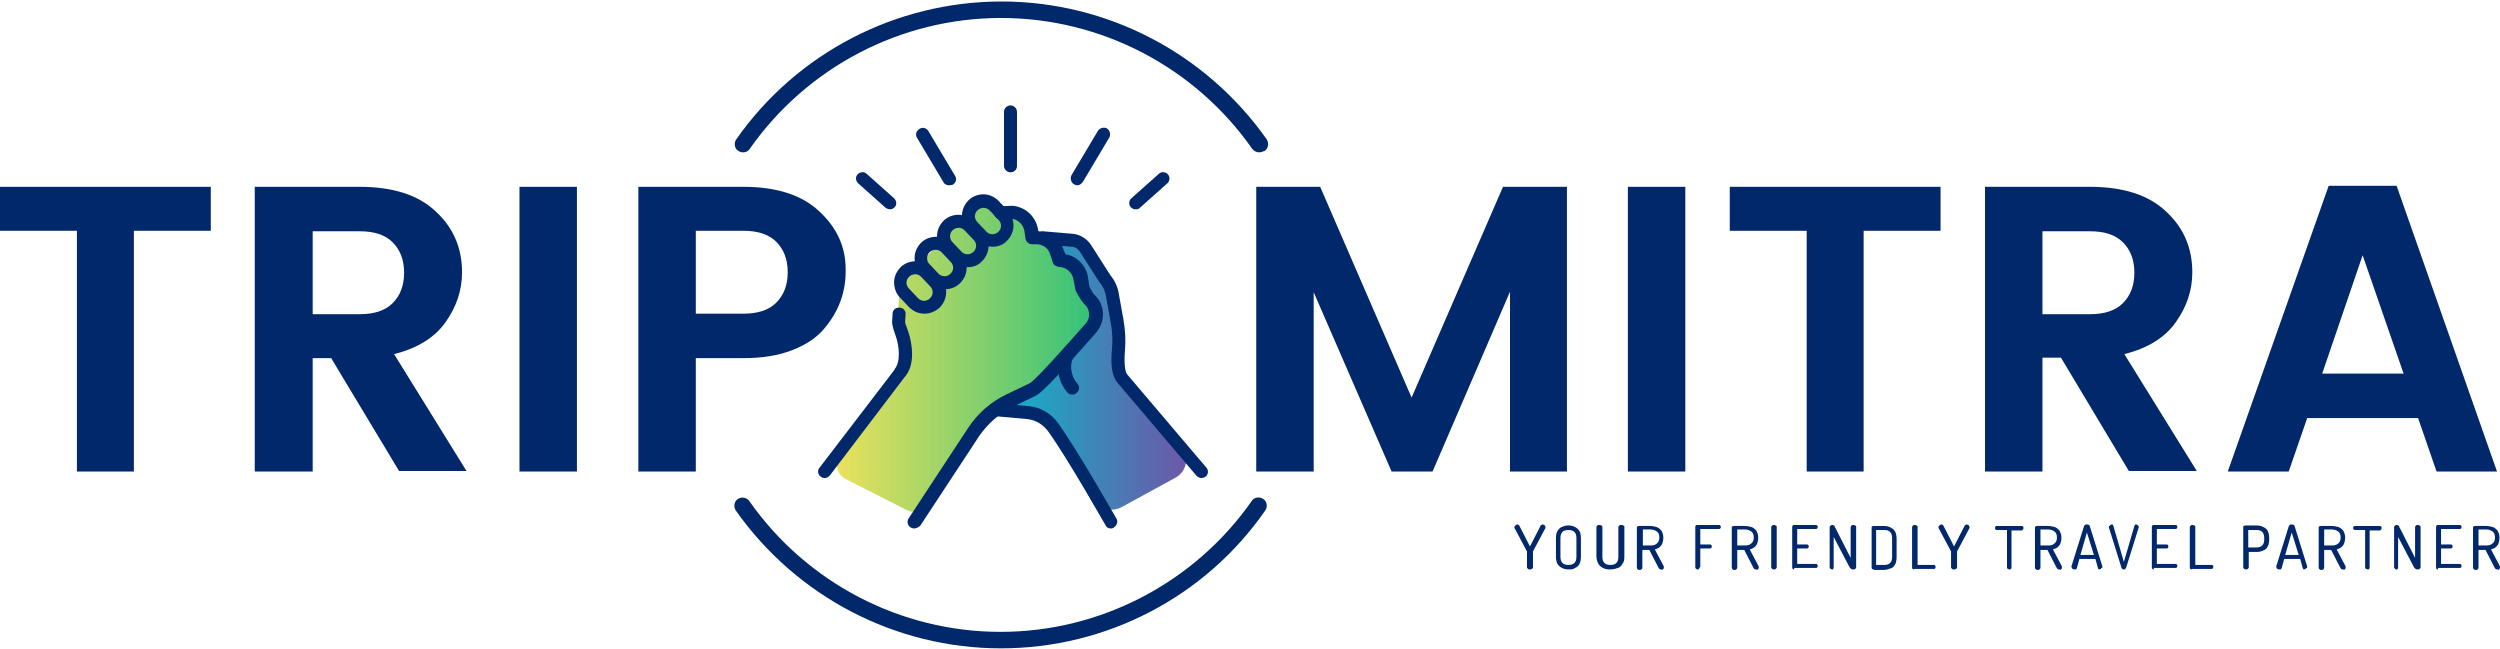
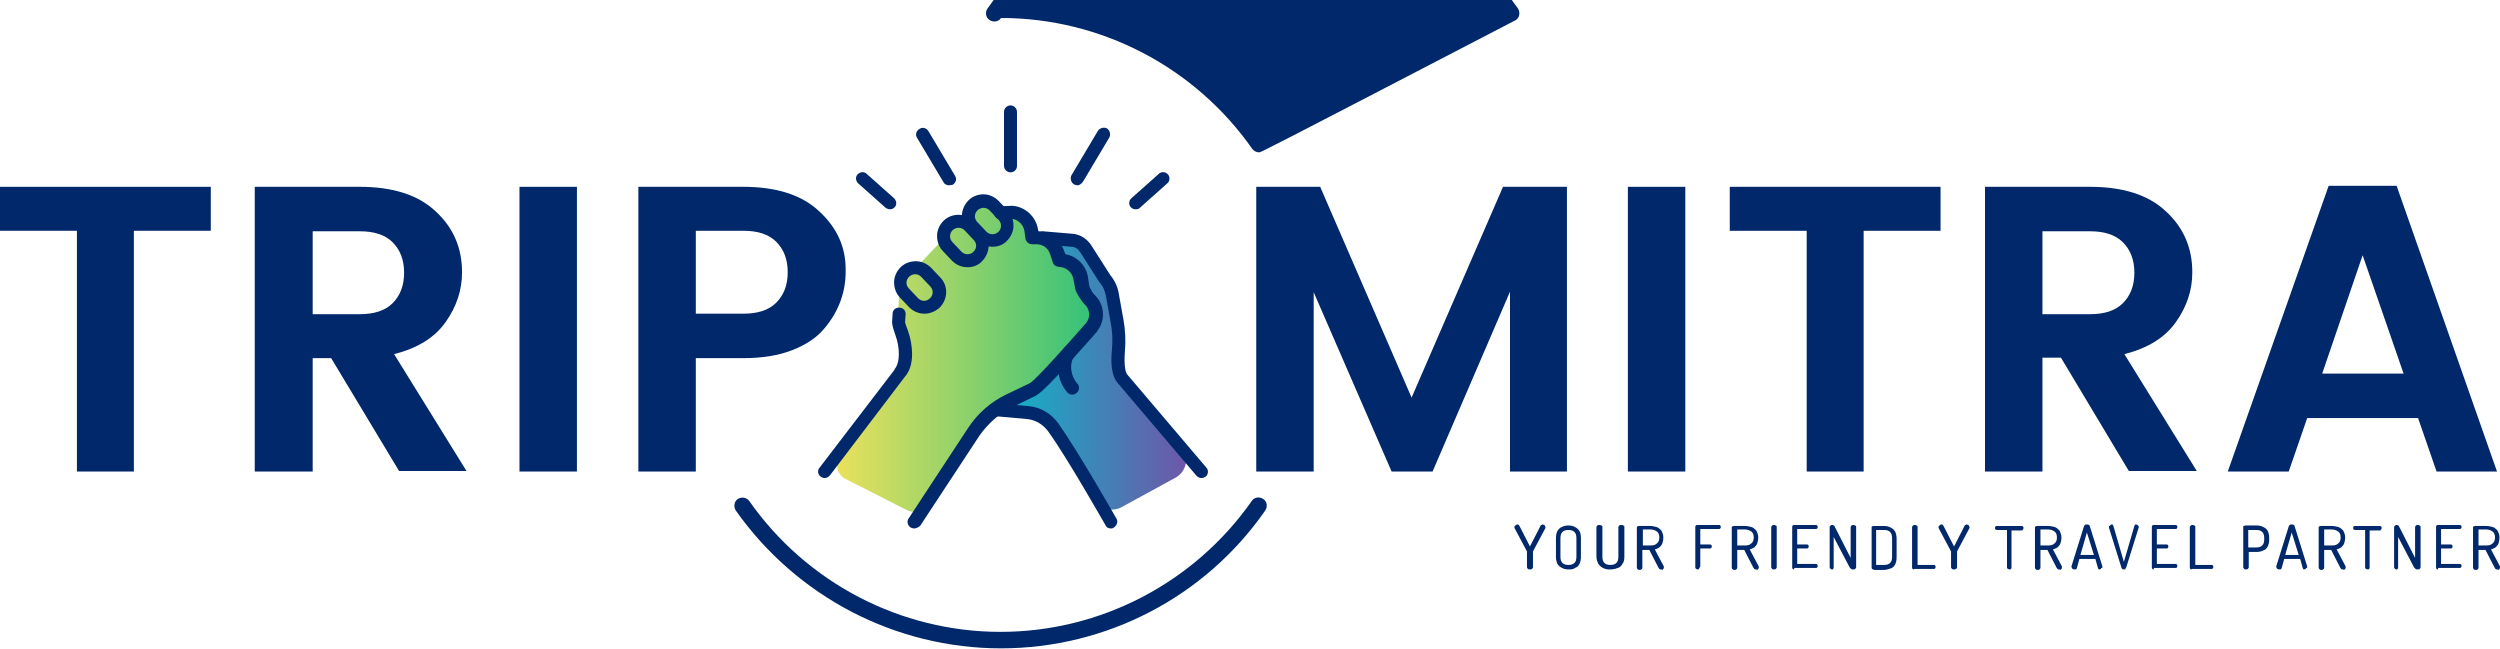
<svg xmlns="http://www.w3.org/2000/svg" version="1.1" id="Layer_1" x="0px" y="0px" viewBox="0 0 500.5 130" style="enable-background:new 0 0 500.5 130;" xml:space="preserve">
  <style type="text/css">
	.st0{fill:#00286B;}
	.st1{fill:url(#SVGID_1_);}
	.st2{fill:url(#SVGID_00000085953799112926148500000016638058208861095818_);}
</style>
  <g>
    <g>
      <path class="st0" d="M0,46.2v-8.8h42.2v8.8H26.8v48.2H15.4V46.2H0z" />
      <path class="st0" d="M62.6,71.7v22.7H51v-57h21c6.6,0,11.7,1.6,15.2,4.9c3.6,3.3,5.3,7.4,5.3,12.2c0,3.6-1.1,6.9-3.3,10    c-2.2,3.1-5.6,5.2-10.3,6.4l14.5,23.4H79.9L66.3,71.7H62.6z M62.6,46.2v16.7H72c2.9,0,5.1-0.7,6.6-2.2c1.5-1.5,2.3-3.5,2.3-6.1    c0-2.6-0.8-4.6-2.3-6.1c-1.5-1.5-3.7-2.2-6.6-2.2H62.6z" />
      <path class="st0" d="M104,94.4v-57h11.5v57H104z" />
      <path class="st0" d="M165,65.8c-1.5,1.8-3.6,3.2-6.4,4.3c-2.8,1.1-6.1,1.6-9.8,1.6h-9.5v22.7h-11.5v-57h21    c6.6,0,11.7,1.6,15.2,4.9c3.6,3.3,5.3,7.2,5.3,11.6C169.4,58.4,167.9,62.4,165,65.8z M139.3,62.8h9.5c2.9,0,5.1-0.7,6.6-2.2    c1.5-1.5,2.3-3.5,2.3-6.1c0-2.6-0.8-4.6-2.3-6.1c-1.5-1.5-3.7-2.2-6.6-2.2h-9.5V62.8z" />
      <path class="st0" d="M313.7,37.4v57h-11.4v-36l-15.5,36h-8.2L263,58.5v35.9h-11.5v-57h12.8l18.3,42.2l18.3-42.2H313.7z" />
      <path class="st0" d="M325.9,94.4v-57h11.5v57H325.9z" />
      <path class="st0" d="M346.3,46.2v-8.8h42.2v8.8h-15.4v48.2h-11.4V46.2H346.3z" />
      <path class="st0" d="M408.9,71.7v22.7h-11.5v-57h21c6.6,0,11.7,1.6,15.2,4.9c3.6,3.3,5.3,7.4,5.3,12.2c0,3.6-1.1,6.9-3.3,10    c-2.2,3.1-5.6,5.2-10.3,6.4l14.5,23.4h-13.6l-13.6-22.7H408.9z M408.9,46.2v16.7h9.5c2.9,0,5.1-0.7,6.6-2.2    c1.5-1.5,2.3-3.5,2.3-6.1c0-2.6-0.8-4.6-2.3-6.1c-1.5-1.5-3.7-2.2-6.6-2.2H408.9z" />
      <path class="st0" d="M487.8,94.4l-3.7-10.7h-22.2l-3.7,10.7H446l20.2-57.2h13.6l20.1,57.2H487.8z M464.9,74.8h16.3L473,51.1    L464.9,74.8z" />
    </g>
    <g>
      <g>
        <g>
          <linearGradient id="SVGID_1_" gradientUnits="userSpaceOnUse" x1="194.84" y1="74.862" x2="237.446" y2="74.862">
            <stop offset="0" style="stop-color:#00C4CB" />
            <stop offset="1" style="stop-color:#6D57A9" />
          </linearGradient>
          <path class="st1" d="M236.5,89.4l-11.8-14c-0.6-0.7-0.9-1.6-1-2.5l-0.8-14c-0.1-0.9-0.4-1.8-1-2.5l-6.1-7.2      c-0.9-1-2.2-1.6-3.6-1.5l-4.5,0.4c-1.6,0.1-3,1.2-3.6,2.7l-9,24.2c-0.8,2.2,0.4,4.7,2.6,5.4l4.3,1.4c0.1,0,0.2,0.1,0.2,0.1      l5.3,1.4c1,0.3,1.9,0.9,2.5,1.9l9,14.8c1.2,1.9,3.6,2.6,5.6,1.5l10.6-5.8C237.6,94.5,238.2,91.4,236.5,89.4z" />
          <linearGradient id="SVGID_00000047019393467153231990000011461559384706684595_" gradientUnits="userSpaceOnUse" x1="167.519" y1="71.485" x2="218.458" y2="71.485">
            <stop offset="0" style="stop-color:#EAE15C" />
            <stop offset="1" style="stop-color:#34C27A" />
          </linearGradient>
          <path style="fill:url(#SVGID_00000047019393467153231990000011461559384706684595_);" d="M168.2,91l12.7-17.3      c0.6-0.8,0.8-1.8,0.5-2.7l-1.6-6.4c-0.1-0.3-0.1-0.7-0.1-1l0.4-5.5c0.1-0.8,0.4-1.5,0.9-2l13.9-14.6c1-1,2.5-1.3,3.8-0.7      l5.4,2.6c0.3,0.2,0.6,0.4,0.9,0.6l9.5,9.6c0.3,0.3,0.6,0.7,0.7,1.1l3,7.7c0.5,1.2,0.2,2.5-0.7,3.4l-10.7,11.3      c-0.2,0.2-0.4,0.4-0.7,0.6l-7.8,4.6c-0.4,0.3-0.8,0.6-1.1,1L185.7,101c-0.9,1.4-2.7,1.9-4.2,1.1l-12.2-6.2      C167.5,95,167,92.7,168.2,91z" />
        </g>
        <g>
          <g>
-             <path class="st0" d="M252.1,30.5c-0.5,0-1-0.2-1.4-0.7c-11.5-16.4-30.3-26.2-50.3-26.2s-38.8,9.8-50.3,26.2       c-0.5,0.8-1.6,0.9-2.3,0.4c-0.8-0.5-0.9-1.6-0.4-2.3c12.1-17.3,32-27.6,53.1-27.6s40.9,10.3,53.1,27.6c0.5,0.8,0.3,1.8-0.4,2.3       C252.7,30.4,252.4,30.5,252.1,30.5z" />
+             <path class="st0" d="M252.1,30.5c-0.5,0-1-0.2-1.4-0.7c-11.5-16.4-30.3-26.2-50.3-26.2c-0.5,0.8-1.6,0.9-2.3,0.4c-0.8-0.5-0.9-1.6-0.4-2.3c12.1-17.3,32-27.6,53.1-27.6s40.9,10.3,53.1,27.6c0.5,0.8,0.3,1.8-0.4,2.3       C252.7,30.4,252.4,30.5,252.1,30.5z" />
            <path class="st0" d="M200.4,129.8c-21.1,0-40.9-10.3-53.1-27.6c-0.5-0.8-0.3-1.8,0.4-2.3c0.8-0.5,1.8-0.3,2.3,0.4       c11.5,16.4,30.3,26.2,50.3,26.2c20,0,38.8-9.8,50.3-26.2c0.5-0.8,1.6-0.9,2.3-0.4c0.8,0.5,0.9,1.6,0.4,2.3       C241.3,119.5,221.5,129.8,200.4,129.8z" />
          </g>
          <g>
            <g>
              <g>
                <g>
                  <path class="st0" d="M165.1,95.7c-0.3,0-0.6-0.1-0.8-0.3c-0.6-0.4-0.7-1.3-0.2-1.8l15-19.6c0,0,0,0,0-0.1          c1.2-1.4,1-4.5,0.2-6.7c-0.7-1.9-0.7-2.5-0.7-2.8l0.1-1.6c0-0.7,0.6-1.3,1.4-1.2c0.7,0,1.3,0.6,1.2,1.4l-0.1,1.5          c0,0.1,0.1,0.5,0.6,1.8c0.5,1.4,0.8,3.1,0.8,4.6c0,1.9-0.5,3.5-1.5,4.6l-14.9,19.6C165.9,95.5,165.5,95.7,165.1,95.7z           M181.2,64.5L181.2,64.5C181.2,64.5,181.2,64.6,181.2,64.5C181.2,64.6,181.2,64.5,181.2,64.5z" />
                  <path class="st0" d="M183,105.8c-0.2,0-0.5-0.1-0.7-0.2c-0.6-0.4-0.8-1.2-0.4-1.8l11.9-18.1c1.9-2.9,4.5-5.2,7.6-6.7          l4.8-2.3c1.4-0.9,7.6-7.9,11.3-12.1c0.9-1.2,0.6-2.8-0.3-3.6c-0.9-0.9-1.7-2.5-1.8-2.7c0-0.1-0.1-0.2-0.1-0.3l-0.4-2.1          c-0.2-1.2-1.2-2.2-2.4-2.4l-0.7-0.1c-0.5-0.1-0.9-0.4-1-0.8l-0.6-1.8c-0.4-1.2-1.5-1.9-2.7-1.9c0,0,0,0,0,0l-0.9,0          c0,0,0,0,0,0c-0.6,0-1.2-0.5-1.3-1.1l-0.2-1.5c-0.2-1.3-1.3-2.4-2.6-2.5l-2.2,0.1c-0.7,0-1.3-0.5-1.3-1.3          c0-0.7,0.5-1.3,1.3-1.3l2.3-0.1c0,0,0.1,0,0.1,0c2.6,0.2,4.7,2.2,5.1,4.7l0.1,0.4c2.2,0.1,4.2,1.5,5,3.6l0.4,1          c2.3,0.4,4.1,2.2,4.5,4.5l0.3,2c0.3,0.6,0.7,1.4,1.1,1.7c1.9,1.8,2.2,5,0.5,7.1c0,0,0,0,0,0.1c-1.7,1.9-10,11.5-12,12.7          c0,0-0.1,0-0.1,0.1l-4.9,2.4c-2.7,1.3-4.9,3.3-6.6,5.7l-11.9,18.1C183.8,105.6,183.4,105.8,183,105.8z" />
                </g>
              </g>
              <g>
                <g>
                  <path class="st0" d="M240.5,95.7c-0.4,0-0.7-0.2-1-0.5l-15.8-18.6c-1-1.2-1.4-3.3-1.1-6.5c0.2-1.9,0.1-3.9-0.3-5.9l-0.9-5          c-0.2-1-0.6-1.9-1.2-2.6c0,0-0.1-0.1-0.1-0.1l-3.9-6.1c-0.4-0.6-1-1-1.7-1l-5.9-0.5c-0.7-0.1-1.2-0.7-1.2-1.4          c0.1-0.7,0.7-1.2,1.4-1.2l5.9,0.5c1.5,0.1,2.9,1,3.7,2.2l3.9,6.1c0.9,1.1,1.5,2.4,1.7,3.8l0.9,5c0.4,2.2,0.5,4.4,0.3,6.5          c-0.2,2.7,0.1,4.2,0.5,4.6l15.8,18.6c0.5,0.5,0.4,1.4-0.1,1.8C241.1,95.6,240.8,95.7,240.5,95.7z" />
                  <path class="st0" d="M222.4,105.8c-0.5,0-0.9-0.2-1.1-0.7c-0.1-0.1-7.4-13.1-11.5-18.8c-1-1.3-2.4-2.2-4.1-2.4l-6.7-0.6          c-0.7-0.1-1.2-0.7-1.2-1.4c0.1-0.7,0.7-1.2,1.4-1.2l6.7,0.6c0,0,0,0,0,0c2.4,0.2,4.6,1.5,6,3.5c4.1,5.8,11.3,18.5,11.6,19          c0.4,0.6,0.1,1.4-0.5,1.8C222.9,105.7,222.7,105.8,222.4,105.8z" />
                </g>
              </g>
              <path class="st0" d="M214.7,79c-0.4,0-0.7-0.1-1-0.4c-2-2.3-2.8-6.3-0.5-9.1c0.5-0.6,1.3-0.7,1.8-0.2c0.6,0.5,0.7,1.3,0.2,1.8        c-1.3,1.7-0.8,4.3,0.5,5.7c0.5,0.5,0.4,1.4-0.1,1.8C215.3,78.9,215,79,214.7,79z" />
              <g>
                <path class="st0" d="M185.1,62.8c-1.1,0-2.2-0.4-3.1-1.3l-1.8-1.9c-0.8-0.8-1.2-1.9-1.2-3.1c0-1.1,0.5-2.2,1.3-3         c0.8-0.8,1.9-1.2,3.1-1.2c1.1,0,2.2,0.5,3,1.3l1.8,1.9c1.7,1.7,1.6,4.4-0.1,6.1h0C187.2,62.4,186.1,62.8,185.1,62.8z          M187.2,60.6L187.2,60.6L187.2,60.6z M183.2,54.9c-0.4,0-0.9,0.2-1.2,0.5c-0.7,0.7-0.7,1.7,0,2.4l1.8,1.9         c0.7,0.7,1.7,0.7,2.4,0c0.7-0.7,0.7-1.7,0-2.4l-1.8-1.9C184.1,55.1,183.7,54.9,183.2,54.9z" />
-                 <path class="st0" d="M189.2,57.9C189.2,57.9,189.1,57.9,189.2,57.9c-1.2,0-2.3-0.5-3.1-1.3l-1.8-1.9         c-0.8-0.8-1.2-1.9-1.2-3.1c0-1.1,0.5-2.2,1.3-3c0.8-0.8,1.9-1.2,3.1-1.2c1.1,0,2.2,0.5,3,1.3l1.8,1.9         c1.7,1.7,1.6,4.4-0.1,6.1l0,0C191.4,57.5,190.3,57.9,189.2,57.9z M191.3,55.7L191.3,55.7L191.3,55.7z M187.3,50         c-0.4,0-0.9,0.2-1.2,0.5c-0.3,0.3-0.5,0.7-0.5,1.2c0,0.5,0.2,0.9,0.5,1.2l1.8,1.9c0.3,0.3,0.7,0.5,1.2,0.5         c0.5,0,0.9-0.2,1.2-0.5c0.7-0.7,0.7-1.7,0-2.4l-1.8-1.9C188.2,50.2,187.8,50,187.3,50C187.4,50,187.3,50,187.3,50z" />
                <path class="st0" d="M193.7,53.5c-1.1,0-2.2-0.4-3.1-1.3l-1.8-1.9c-0.8-0.8-1.2-1.9-1.2-3.1c0-1.1,0.5-2.2,1.3-3         c0.8-0.8,1.9-1.2,3-1.2c0,0,0,0,0,0c1.1,0,2.2,0.5,3,1.3l1.8,1.9c1.7,1.7,1.6,4.4-0.1,6.1l0,0         C195.9,53.1,194.8,53.5,193.7,53.5z M191.9,45.6c-0.4,0-0.9,0.2-1.2,0.5c-0.3,0.3-0.5,0.7-0.5,1.2c0,0.5,0.2,0.9,0.5,1.2         l1.8,1.9c0.3,0.3,0.7,0.5,1.2,0.5c0.5,0,0.9-0.2,1.2-0.5h0c0.7-0.7,0.7-1.7,0-2.4l-1.8-1.9C192.8,45.8,192.4,45.6,191.9,45.6         C191.9,45.6,191.9,45.6,191.9,45.6z" />
                <path class="st0" d="M198.7,49.4c-1.1,0-2.2-0.4-3.1-1.3l-1.8-1.9c-1.7-1.7-1.6-4.4,0.1-6.1c0.8-0.8,1.9-1.2,3-1.2         c0,0,0,0,0,0c1.1,0,2.2,0.5,3,1.3l1.8,1.9c0.8,0.8,1.2,1.9,1.2,3.1c0,1.1-0.5,2.2-1.3,3C200.9,49,199.8,49.4,198.7,49.4z          M196.9,41.6c-0.4,0-0.9,0.2-1.2,0.5c-0.7,0.7-0.7,1.7,0,2.4l1.8,1.9c0.3,0.3,0.7,0.5,1.2,0.5c0,0,0,0,0,0         c0.4,0,0.9-0.2,1.2-0.5l0,0c0.3-0.3,0.5-0.7,0.5-1.2c0-0.5-0.2-0.9-0.5-1.2l-1.8-1.9C197.8,41.8,197.3,41.6,196.9,41.6         C196.9,41.6,196.9,41.6,196.9,41.6z" />
              </g>
            </g>
            <g>
              <path class="st0" d="M202.3,34.5c-0.7,0-1.3-0.6-1.3-1.3l0-10.8c0-0.7,0.6-1.3,1.3-1.3c0,0,0,0,0,0c0.7,0,1.3,0.6,1.3,1.3        l0,10.8C203.6,34,203,34.5,202.3,34.5C202.3,34.5,202.3,34.5,202.3,34.5z" />
              <path class="st0" d="M215.7,37.1c-0.2,0-0.5-0.1-0.7-0.2c-0.6-0.4-0.8-1.2-0.5-1.8l5.3-8.9c0.4-0.6,1.2-0.8,1.8-0.5        c0.6,0.4,0.8,1.2,0.5,1.8l-5.3,8.9C216.5,36.8,216.1,37.1,215.7,37.1z" />
              <path class="st0" d="M227.4,41.9c-0.4,0-0.7-0.1-1-0.4c-0.5-0.5-0.4-1.4,0.1-1.8l5.5-4.9c0.5-0.5,1.4-0.4,1.8,0.1        c0.5,0.5,0.4,1.4-0.1,1.8l-5.5,4.9C228.1,41.8,227.7,41.9,227.4,41.9z" />
              <path class="st0" d="M190,37.1c-0.4,0-0.9-0.2-1.1-0.6l-5.3-8.9c-0.4-0.6-0.2-1.4,0.5-1.8c0.6-0.4,1.4-0.2,1.8,0.5l5.3,8.9        c0.4,0.6,0.2,1.4-0.5,1.8C190.4,37,190.2,37.1,190,37.1z" />
              <path class="st0" d="M178.2,41.9c-0.3,0-0.6-0.1-0.9-0.3l-5.5-4.9c-0.5-0.5-0.6-1.3-0.1-1.8c0.5-0.5,1.3-0.6,1.8-0.1l5.5,4.9        c0.5,0.5,0.6,1.3,0.1,1.8C178.9,41.7,178.6,41.9,178.2,41.9z" />
            </g>
          </g>
        </g>
      </g>
    </g>
    <g>
      <path class="st0" d="M306.2,114c-0.1,0-0.2,0-0.3-0.1c-0.1-0.1-0.2-0.2-0.2-0.3v-3.1c0,0,0-0.1,0-0.1l-2.5-4.7c0,0,0-0.1,0-0.1    s0-0.1,0-0.1c0-0.1,0-0.2,0.1-0.2c0.1-0.1,0.1-0.1,0.2-0.2s0.2-0.1,0.3-0.1s0.2,0,0.2,0.1c0.1,0,0.1,0.1,0.2,0.2l2.1,4.1l2.1-4.1    c0-0.1,0.1-0.2,0.2-0.2c0.1,0,0.1-0.1,0.2-0.1c0.1,0,0.2,0,0.3,0.1c0.1,0,0.2,0.1,0.2,0.2s0.1,0.1,0.1,0.2c0,0,0,0.1,0,0.1    c0,0,0,0.1,0,0.1l-2.5,4.7c0,0,0,0.1,0,0.1v3.1c0,0.1-0.1,0.2-0.2,0.3S306.3,114,306.2,114z" />
      <path class="st0" d="M314,114c-0.5,0-0.9-0.1-1.3-0.3c-0.4-0.2-0.7-0.5-0.9-0.8c-0.2-0.4-0.3-0.9-0.3-1.5v-3.6    c0-0.6,0.1-1.2,0.3-1.5s0.5-0.7,0.9-0.8c0.4-0.2,0.8-0.3,1.3-0.3c0.5,0,0.9,0.1,1.3,0.3c0.4,0.2,0.7,0.5,0.9,0.8s0.3,0.9,0.3,1.5    v3.6c0,0.6-0.1,1.2-0.3,1.5c-0.2,0.4-0.5,0.7-0.9,0.8C315,114,314.5,114,314,114z M314,113.1c0.5,0,0.9-0.1,1.2-0.4    c0.3-0.3,0.4-0.7,0.4-1.3v-3.6c0-0.6-0.1-1-0.4-1.3c-0.3-0.3-0.7-0.4-1.2-0.4c-0.5,0-0.9,0.1-1.2,0.4c-0.3,0.3-0.4,0.7-0.4,1.3    v3.6c0,0.6,0.1,1,0.4,1.3C313.1,113,313.5,113.1,314,113.1z" />
      <path class="st0" d="M322.2,114c-0.5,0-0.9-0.1-1.3-0.3c-0.4-0.2-0.7-0.5-0.9-0.8c-0.2-0.4-0.4-0.9-0.4-1.5v-5.9    c0-0.1,0.1-0.2,0.2-0.3s0.2-0.1,0.4-0.1c0.1,0,0.2,0,0.4,0.1s0.2,0.1,0.2,0.3v5.9c0,0.6,0.1,1,0.4,1.3c0.3,0.3,0.7,0.4,1.2,0.4    c0.5,0,0.9-0.1,1.2-0.4c0.3-0.3,0.4-0.7,0.4-1.3v-5.9c0-0.1,0.1-0.2,0.2-0.3s0.2-0.1,0.4-0.1s0.2,0,0.4,0.1s0.2,0.1,0.2,0.3v5.9    c0,0.6-0.1,1.2-0.4,1.5c-0.2,0.4-0.5,0.7-0.9,0.8C323.1,114,322.7,114,322.2,114z" />
      <path class="st0" d="M332.5,114c-0.1,0-0.2,0-0.3-0.1c-0.1-0.1-0.1-0.2-0.2-0.3l-1.8-3.5h-1.4v3.6c0,0.1-0.1,0.2-0.2,0.3    s-0.2,0.1-0.4,0.1c-0.1,0-0.2,0-0.3-0.1c-0.1-0.1-0.2-0.2-0.2-0.3v-8.1c0-0.1,0-0.2,0.1-0.2s0.2-0.1,0.3-0.1h2.2    c0.5,0,0.9,0.1,1.3,0.2c0.4,0.1,0.7,0.4,1,0.7c0.2,0.4,0.4,0.8,0.4,1.4c0,0.5-0.1,0.9-0.2,1.2s-0.4,0.6-0.6,0.8    c-0.3,0.2-0.6,0.3-0.9,0.4l1.8,3.4c0,0,0,0.1,0,0.1s0,0.1,0,0.1c0,0.1,0,0.2-0.1,0.3c-0.1,0.1-0.1,0.1-0.2,0.2    C332.7,114,332.6,114,332.5,114z M328.9,109.2h1.6c0.5,0,0.9-0.1,1.2-0.4c0.3-0.2,0.5-0.6,0.5-1.2c0-0.6-0.2-1-0.5-1.2    c-0.3-0.2-0.7-0.4-1.2-0.4h-1.6V109.2z" />
      <path class="st0" d="M339.9,114c-0.1,0-0.2,0-0.3-0.1c-0.1-0.1-0.2-0.1-0.2-0.3v-8.1c0-0.1,0-0.2,0.1-0.3s0.2-0.1,0.3-0.1h4.3    c0.1,0,0.2,0,0.3,0.1c0.1,0.1,0.1,0.2,0.1,0.3c0,0.1,0,0.2-0.1,0.3s-0.1,0.1-0.3,0.1h-3.7v3.1h1.9c0.1,0,0.2,0,0.3,0.1    s0.1,0.2,0.1,0.3c0,0.1,0,0.2-0.1,0.3s-0.1,0.1-0.3,0.1h-1.9v3.6c0,0.1-0.1,0.2-0.2,0.3C340.2,113.9,340.1,114,339.9,114z" />
      <path class="st0" d="M351.5,114c-0.1,0-0.2,0-0.3-0.1c-0.1-0.1-0.1-0.2-0.2-0.3l-1.8-3.5h-1.4v3.6c0,0.1-0.1,0.2-0.2,0.3    s-0.2,0.1-0.4,0.1c-0.1,0-0.2,0-0.3-0.1c-0.1-0.1-0.2-0.2-0.2-0.3v-8.1c0-0.1,0-0.2,0.1-0.2s0.2-0.1,0.3-0.1h2.2    c0.5,0,0.9,0.1,1.3,0.2c0.4,0.1,0.7,0.4,1,0.7c0.2,0.4,0.4,0.8,0.4,1.4c0,0.5-0.1,0.9-0.2,1.2s-0.4,0.6-0.6,0.8    c-0.3,0.2-0.6,0.3-0.9,0.4l1.8,3.4c0,0,0,0.1,0,0.1s0,0.1,0,0.1c0,0.1,0,0.2-0.1,0.3c-0.1,0.1-0.1,0.1-0.2,0.2    C351.7,114,351.6,114,351.5,114z M347.8,109.2h1.6c0.5,0,0.9-0.1,1.2-0.4c0.3-0.2,0.5-0.6,0.5-1.2c0-0.6-0.2-1-0.5-1.2    c-0.3-0.2-0.7-0.4-1.2-0.4h-1.6V109.2z" />
      <path class="st0" d="M355.1,114c-0.1,0-0.2,0-0.3-0.1c-0.1-0.1-0.2-0.2-0.2-0.3v-8.1c0-0.1,0.1-0.2,0.2-0.3    c0.1-0.1,0.2-0.1,0.3-0.1c0.1,0,0.2,0,0.4,0.1s0.2,0.1,0.2,0.3v8.1c0,0.1-0.1,0.2-0.2,0.3S355.3,114,355.1,114z" />
      <path class="st0" d="M359.2,114c-0.1,0-0.2,0-0.3-0.1s-0.1-0.2-0.1-0.3v-8.1c0-0.1,0-0.2,0.1-0.3s0.2-0.1,0.3-0.1h4.3    c0.1,0,0.2,0,0.3,0.1c0.1,0.1,0.1,0.2,0.1,0.3c0,0.1,0,0.2-0.1,0.3s-0.1,0.1-0.3,0.1h-3.7v3.1h1.9c0.1,0,0.2,0,0.3,0.1    c0.1,0.1,0.1,0.2,0.1,0.3c0,0.1,0,0.2-0.1,0.3c-0.1,0.1-0.1,0.1-0.3,0.1h-1.9v3.1h3.7c0.1,0,0.2,0,0.3,0.1s0.1,0.2,0.1,0.3    c0,0.1,0,0.2-0.1,0.3c-0.1,0.1-0.1,0.1-0.3,0.1H359.2z" />
      <path class="st0" d="M366.8,114c-0.1,0-0.2,0-0.3-0.1c-0.1-0.1-0.2-0.2-0.2-0.3v-8.1c0-0.1,0.1-0.2,0.2-0.3    c0.1-0.1,0.2-0.1,0.3-0.1c0.1,0,0.2,0,0.3,0.1c0.1,0,0.2,0.1,0.2,0.2s0.1,0.2,0.2,0.4l3,5.9v-6.2c0-0.1,0.1-0.2,0.2-0.3    c0.1-0.1,0.2-0.1,0.3-0.1c0.1,0,0.2,0,0.4,0.1s0.2,0.1,0.2,0.3v8.1c0,0.1-0.1,0.2-0.2,0.3s-0.2,0.1-0.4,0.1s-0.2,0-0.4-0.1    c-0.1-0.1-0.2-0.2-0.3-0.3l-3.2-6.1v6.2c0,0.1-0.1,0.2-0.2,0.3S366.9,114,366.8,114z" />
      <path class="st0" d="M375.1,114c-0.1,0-0.2,0-0.3-0.1c-0.1-0.1-0.1-0.2-0.1-0.2v-8.1c0-0.1,0-0.2,0.1-0.2c0.1-0.1,0.2-0.1,0.3-0.1    h2.1c0.5,0,0.9,0.1,1.3,0.3c0.4,0.2,0.7,0.5,0.9,0.8c0.2,0.4,0.3,0.9,0.3,1.5v3.6c0,0.6-0.1,1.2-0.3,1.5c-0.2,0.4-0.5,0.7-0.9,0.8    s-0.8,0.3-1.3,0.3H375.1z M375.6,113.1h1.6c0.5,0,0.9-0.1,1.2-0.4c0.3-0.3,0.4-0.7,0.4-1.3v-3.6c0-0.6-0.1-1-0.4-1.3    c-0.3-0.3-0.7-0.4-1.2-0.4h-1.6V113.1z" />
      <path class="st0" d="M383.2,114c-0.1,0-0.2,0-0.3-0.1s-0.1-0.2-0.1-0.3v-8.1c0-0.1,0.1-0.2,0.2-0.3c0.1-0.1,0.2-0.1,0.3-0.1    c0.1,0,0.2,0,0.4,0.1s0.2,0.1,0.2,0.3v7.6h3.3c0.1,0,0.2,0,0.2,0.1c0.1,0.1,0.1,0.2,0.1,0.3c0,0.1,0,0.2-0.1,0.3    c-0.1,0.1-0.1,0.1-0.2,0.1H383.2z" />
      <path class="st0" d="M391.1,114c-0.1,0-0.2,0-0.3-0.1c-0.1-0.1-0.2-0.2-0.2-0.3v-3.1c0,0,0-0.1,0-0.1l-2.5-4.7c0,0,0-0.1,0-0.1    s0-0.1,0-0.1c0-0.1,0-0.2,0.1-0.2c0.1-0.1,0.1-0.1,0.2-0.2s0.2-0.1,0.3-0.1s0.2,0,0.2,0.1c0.1,0,0.1,0.1,0.2,0.2l2.1,4.1l2.1-4.1    c0-0.1,0.1-0.2,0.2-0.2c0.1,0,0.1-0.1,0.2-0.1c0.1,0,0.2,0,0.3,0.1c0.1,0,0.2,0.1,0.2,0.2s0.1,0.1,0.1,0.2c0,0,0,0.1,0,0.1    c0,0,0,0.1,0,0.1l-2.5,4.7c0,0,0,0.1,0,0.1v3.1c0,0.1-0.1,0.2-0.2,0.3S391.2,114,391.1,114z" />
      <path class="st0" d="M402.4,114c-0.1,0-0.2,0-0.4-0.1s-0.2-0.2-0.2-0.3v-7.5h-2c-0.1,0-0.2,0-0.3-0.1s-0.1-0.2-0.1-0.3    c0-0.1,0-0.2,0.1-0.3s0.1-0.1,0.3-0.1h4.9c0.1,0,0.2,0,0.3,0.1c0.1,0.1,0.1,0.2,0.1,0.3c0,0.1,0,0.2-0.1,0.3    c-0.1,0.1-0.1,0.2-0.3,0.2h-2v7.5c0,0.1-0.1,0.2-0.2,0.3C402.6,113.9,402.5,114,402.4,114z" />
      <path class="st0" d="M412.2,114c-0.1,0-0.2,0-0.3-0.1c-0.1-0.1-0.1-0.2-0.2-0.3l-1.8-3.5h-1.4v3.6c0,0.1-0.1,0.2-0.2,0.3    s-0.2,0.1-0.4,0.1c-0.1,0-0.2,0-0.3-0.1c-0.1-0.1-0.2-0.2-0.2-0.3v-8.1c0-0.1,0-0.2,0.1-0.2s0.2-0.1,0.3-0.1h2.2    c0.5,0,0.9,0.1,1.3,0.2c0.4,0.1,0.7,0.4,1,0.7c0.2,0.4,0.4,0.8,0.4,1.4c0,0.5-0.1,0.9-0.2,1.2s-0.4,0.6-0.6,0.8    c-0.3,0.2-0.6,0.3-0.9,0.4l1.8,3.4c0,0,0,0.1,0,0.1s0,0.1,0,0.1c0,0.1,0,0.2-0.1,0.3c-0.1,0.1-0.1,0.1-0.2,0.2    C412.4,114,412.3,114,412.2,114z M408.5,109.2h1.6c0.5,0,0.9-0.1,1.2-0.4c0.3-0.2,0.5-0.6,0.5-1.2c0-0.6-0.2-1-0.5-1.2    c-0.3-0.2-0.7-0.4-1.2-0.4h-1.6V109.2z" />
      <path class="st0" d="M415.3,114c-0.1,0-0.2,0-0.3-0.1c-0.1,0-0.2-0.1-0.2-0.2s-0.1-0.1-0.1-0.2c0,0,0-0.1,0-0.1l2.5-8    c0-0.1,0.1-0.2,0.2-0.3c0.1-0.1,0.2-0.1,0.4-0.1c0.1,0,0.3,0,0.4,0.1s0.2,0.1,0.2,0.3l2.5,8c0,0,0,0.1,0,0.1c0,0.1,0,0.2-0.1,0.2    s-0.2,0.1-0.2,0.2c-0.1,0-0.2,0.1-0.3,0.1s-0.2,0-0.2-0.1s-0.1-0.1-0.1-0.2l-0.5-1.8h-3.2l-0.5,1.8c0,0.1-0.1,0.1-0.1,0.2    S415.4,114,415.3,114z M416.5,111.1h2.7l-1.4-4.5L416.5,111.1z" />
      <path class="st0" d="M425.3,114c-0.1,0-0.3,0-0.4-0.1c-0.1-0.1-0.2-0.1-0.2-0.3l-2.5-8c0,0,0-0.1,0-0.1c0-0.1,0-0.2,0.1-0.2    s0.1-0.1,0.2-0.2s0.2-0.1,0.3-0.1s0.2,0,0.2,0.1s0.1,0.1,0.1,0.2l2.1,7.2l2.1-7.2c0-0.1,0.1-0.1,0.1-0.2s0.1-0.1,0.2-0.1    c0.1,0,0.2,0,0.3,0.1s0.2,0.1,0.2,0.2s0.1,0.1,0.1,0.2c0,0,0,0,0,0c0,0,0,0,0,0l-2.5,8c0,0.1-0.1,0.2-0.2,0.3    C425.6,114,425.4,114,425.3,114z" />
      <path class="st0" d="M431.2,114c-0.1,0-0.2,0-0.3-0.1s-0.1-0.2-0.1-0.3v-8.1c0-0.1,0-0.2,0.1-0.3s0.2-0.1,0.3-0.1h4.3    c0.1,0,0.2,0,0.3,0.1c0.1,0.1,0.1,0.2,0.1,0.3c0,0.1,0,0.2-0.1,0.3s-0.1,0.1-0.3,0.1h-3.7v3.1h1.9c0.1,0,0.2,0,0.3,0.1    c0.1,0.1,0.1,0.2,0.1,0.3c0,0.1,0,0.2-0.1,0.3c-0.1,0.1-0.1,0.1-0.3,0.1h-1.9v3.1h3.7c0.1,0,0.2,0,0.3,0.1s0.1,0.2,0.1,0.3    c0,0.1,0,0.2-0.1,0.3c-0.1,0.1-0.1,0.1-0.3,0.1H431.2z" />
      <path class="st0" d="M438.8,114c-0.1,0-0.2,0-0.3-0.1s-0.1-0.2-0.1-0.3v-8.1c0-0.1,0.1-0.2,0.2-0.3c0.1-0.1,0.2-0.1,0.3-0.1    c0.1,0,0.2,0,0.4,0.1s0.2,0.1,0.2,0.3v7.6h3.3c0.1,0,0.2,0,0.2,0.1c0.1,0.1,0.1,0.2,0.1,0.3c0,0.1,0,0.2-0.1,0.3    c-0.1,0.1-0.1,0.1-0.2,0.1H438.8z" />
      <path class="st0" d="M449.6,114c-0.1,0-0.2,0-0.3-0.1c-0.1-0.1-0.2-0.2-0.2-0.3v-8.1c0-0.1,0-0.2,0.1-0.2s0.2-0.1,0.3-0.1h2.3    c0.5,0,0.9,0.1,1.3,0.3c0.4,0.2,0.7,0.4,0.9,0.8s0.3,0.9,0.3,1.5v0.1c0,0.6-0.1,1.1-0.3,1.5s-0.5,0.7-0.9,0.8    c-0.4,0.2-0.8,0.3-1.3,0.3h-1.6v3.1c0,0.1-0.1,0.2-0.2,0.3S449.7,114,449.6,114z M450.1,109.6h1.6c0.5,0,0.9-0.1,1.2-0.4    c0.3-0.3,0.4-0.7,0.4-1.3v-0.1c0-0.6-0.1-1-0.4-1.3c-0.3-0.3-0.7-0.4-1.2-0.4h-1.6V109.6z" />
      <path class="st0" d="M456.3,114c-0.1,0-0.2,0-0.3-0.1c-0.1,0-0.2-0.1-0.2-0.2s-0.1-0.1-0.1-0.2c0,0,0-0.1,0-0.1l2.5-8    c0-0.1,0.1-0.2,0.2-0.3c0.1-0.1,0.2-0.1,0.4-0.1c0.1,0,0.3,0,0.4,0.1s0.2,0.1,0.2,0.3l2.5,8c0,0,0,0.1,0,0.1c0,0.1,0,0.2-0.1,0.2    s-0.2,0.1-0.2,0.2c-0.1,0-0.2,0.1-0.3,0.1s-0.2,0-0.2-0.1s-0.1-0.1-0.1-0.2l-0.5-1.8h-3.2l-0.5,1.8c0,0.1-0.1,0.1-0.1,0.2    S456.4,114,456.3,114z M457.5,111.1h2.7l-1.4-4.5L457.5,111.1z" />
      <path class="st0" d="M469,114c-0.1,0-0.2,0-0.3-0.1c-0.1-0.1-0.1-0.2-0.2-0.3l-1.8-3.5h-1.4v3.6c0,0.1-0.1,0.2-0.2,0.3    s-0.2,0.1-0.4,0.1c-0.1,0-0.2,0-0.3-0.1c-0.1-0.1-0.2-0.2-0.2-0.3v-8.1c0-0.1,0-0.2,0.1-0.2s0.2-0.1,0.3-0.1h2.2    c0.5,0,0.9,0.1,1.3,0.2c0.4,0.1,0.7,0.4,1,0.7c0.2,0.4,0.4,0.8,0.4,1.4c0,0.5-0.1,0.9-0.2,1.2s-0.4,0.6-0.6,0.8    c-0.3,0.2-0.6,0.3-0.9,0.4l1.8,3.4c0,0,0,0.1,0,0.1s0,0.1,0,0.1c0,0.1,0,0.2-0.1,0.3c-0.1,0.1-0.1,0.1-0.2,0.2    C469.2,114,469.1,114,469,114z M465.3,109.2h1.6c0.5,0,0.9-0.1,1.2-0.4c0.3-0.2,0.5-0.6,0.5-1.2c0-0.6-0.2-1-0.5-1.2    c-0.3-0.2-0.7-0.4-1.2-0.4h-1.6V109.2z" />
      <path class="st0" d="M474.1,114c-0.1,0-0.2,0-0.4-0.1s-0.2-0.2-0.2-0.3v-7.5h-2c-0.1,0-0.2,0-0.3-0.1s-0.1-0.2-0.1-0.3    c0-0.1,0-0.2,0.1-0.3s0.1-0.1,0.3-0.1h4.9c0.1,0,0.2,0,0.3,0.1c0.1,0.1,0.1,0.2,0.1,0.3c0,0.1,0,0.2-0.1,0.3    c-0.1,0.1-0.1,0.2-0.3,0.2h-2v7.5c0,0.1-0.1,0.2-0.2,0.3C474.4,113.9,474.3,114,474.1,114z" />
      <path class="st0" d="M479.8,114c-0.1,0-0.2,0-0.3-0.1c-0.1-0.1-0.2-0.2-0.2-0.3v-8.1c0-0.1,0.1-0.2,0.2-0.3    c0.1-0.1,0.2-0.1,0.3-0.1c0.1,0,0.2,0,0.3,0.1c0.1,0,0.2,0.1,0.2,0.2s0.1,0.2,0.2,0.4l3,5.9v-6.2c0-0.1,0.1-0.2,0.2-0.3    c0.1-0.1,0.2-0.1,0.3-0.1c0.1,0,0.2,0,0.4,0.1s0.2,0.1,0.2,0.3v8.1c0,0.1-0.1,0.2-0.2,0.3s-0.2,0.1-0.4,0.1s-0.2,0-0.4-0.1    c-0.1-0.1-0.2-0.2-0.3-0.3l-3.2-6.1v6.2c0,0.1-0.1,0.2-0.2,0.3S479.9,114,479.8,114z" />
      <path class="st0" d="M488.1,114c-0.1,0-0.2,0-0.3-0.1s-0.1-0.2-0.1-0.3v-8.1c0-0.1,0-0.2,0.1-0.3s0.2-0.1,0.3-0.1h4.3    c0.1,0,0.2,0,0.3,0.1c0.1,0.1,0.1,0.2,0.1,0.3c0,0.1,0,0.2-0.1,0.3s-0.1,0.1-0.3,0.1h-3.7v3.1h1.9c0.1,0,0.2,0,0.3,0.1    c0.1,0.1,0.1,0.2,0.1,0.3c0,0.1,0,0.2-0.1,0.3c-0.1,0.1-0.1,0.1-0.3,0.1h-1.9v3.1h3.7c0.1,0,0.2,0,0.3,0.1s0.1,0.2,0.1,0.3    c0,0.1,0,0.2-0.1,0.3c-0.1,0.1-0.1,0.1-0.3,0.1H488.1z" />
      <path class="st0" d="M499.9,114c-0.1,0-0.2,0-0.3-0.1c-0.1-0.1-0.1-0.2-0.2-0.3l-1.8-3.5h-1.4v3.6c0,0.1-0.1,0.2-0.2,0.3    s-0.2,0.1-0.4,0.1c-0.1,0-0.2,0-0.3-0.1c-0.1-0.1-0.2-0.2-0.2-0.3v-8.1c0-0.1,0-0.2,0.1-0.2s0.2-0.1,0.3-0.1h2.2    c0.5,0,0.9,0.1,1.3,0.2c0.4,0.1,0.7,0.4,1,0.7c0.2,0.4,0.4,0.8,0.4,1.4c0,0.5-0.1,0.9-0.2,1.2s-0.4,0.6-0.6,0.8    c-0.3,0.2-0.6,0.3-0.9,0.4l1.8,3.4c0,0,0,0.1,0,0.1s0,0.1,0,0.1c0,0.1,0,0.2-0.1,0.3c-0.1,0.1-0.1,0.1-0.2,0.2    C500.1,114,500,114,499.9,114z M496.2,109.2h1.6c0.5,0,0.9-0.1,1.2-0.4c0.3-0.2,0.5-0.6,0.5-1.2c0-0.6-0.2-1-0.5-1.2    c-0.3-0.2-0.7-0.4-1.2-0.4h-1.6V109.2z" />
    </g>
  </g>
</svg>